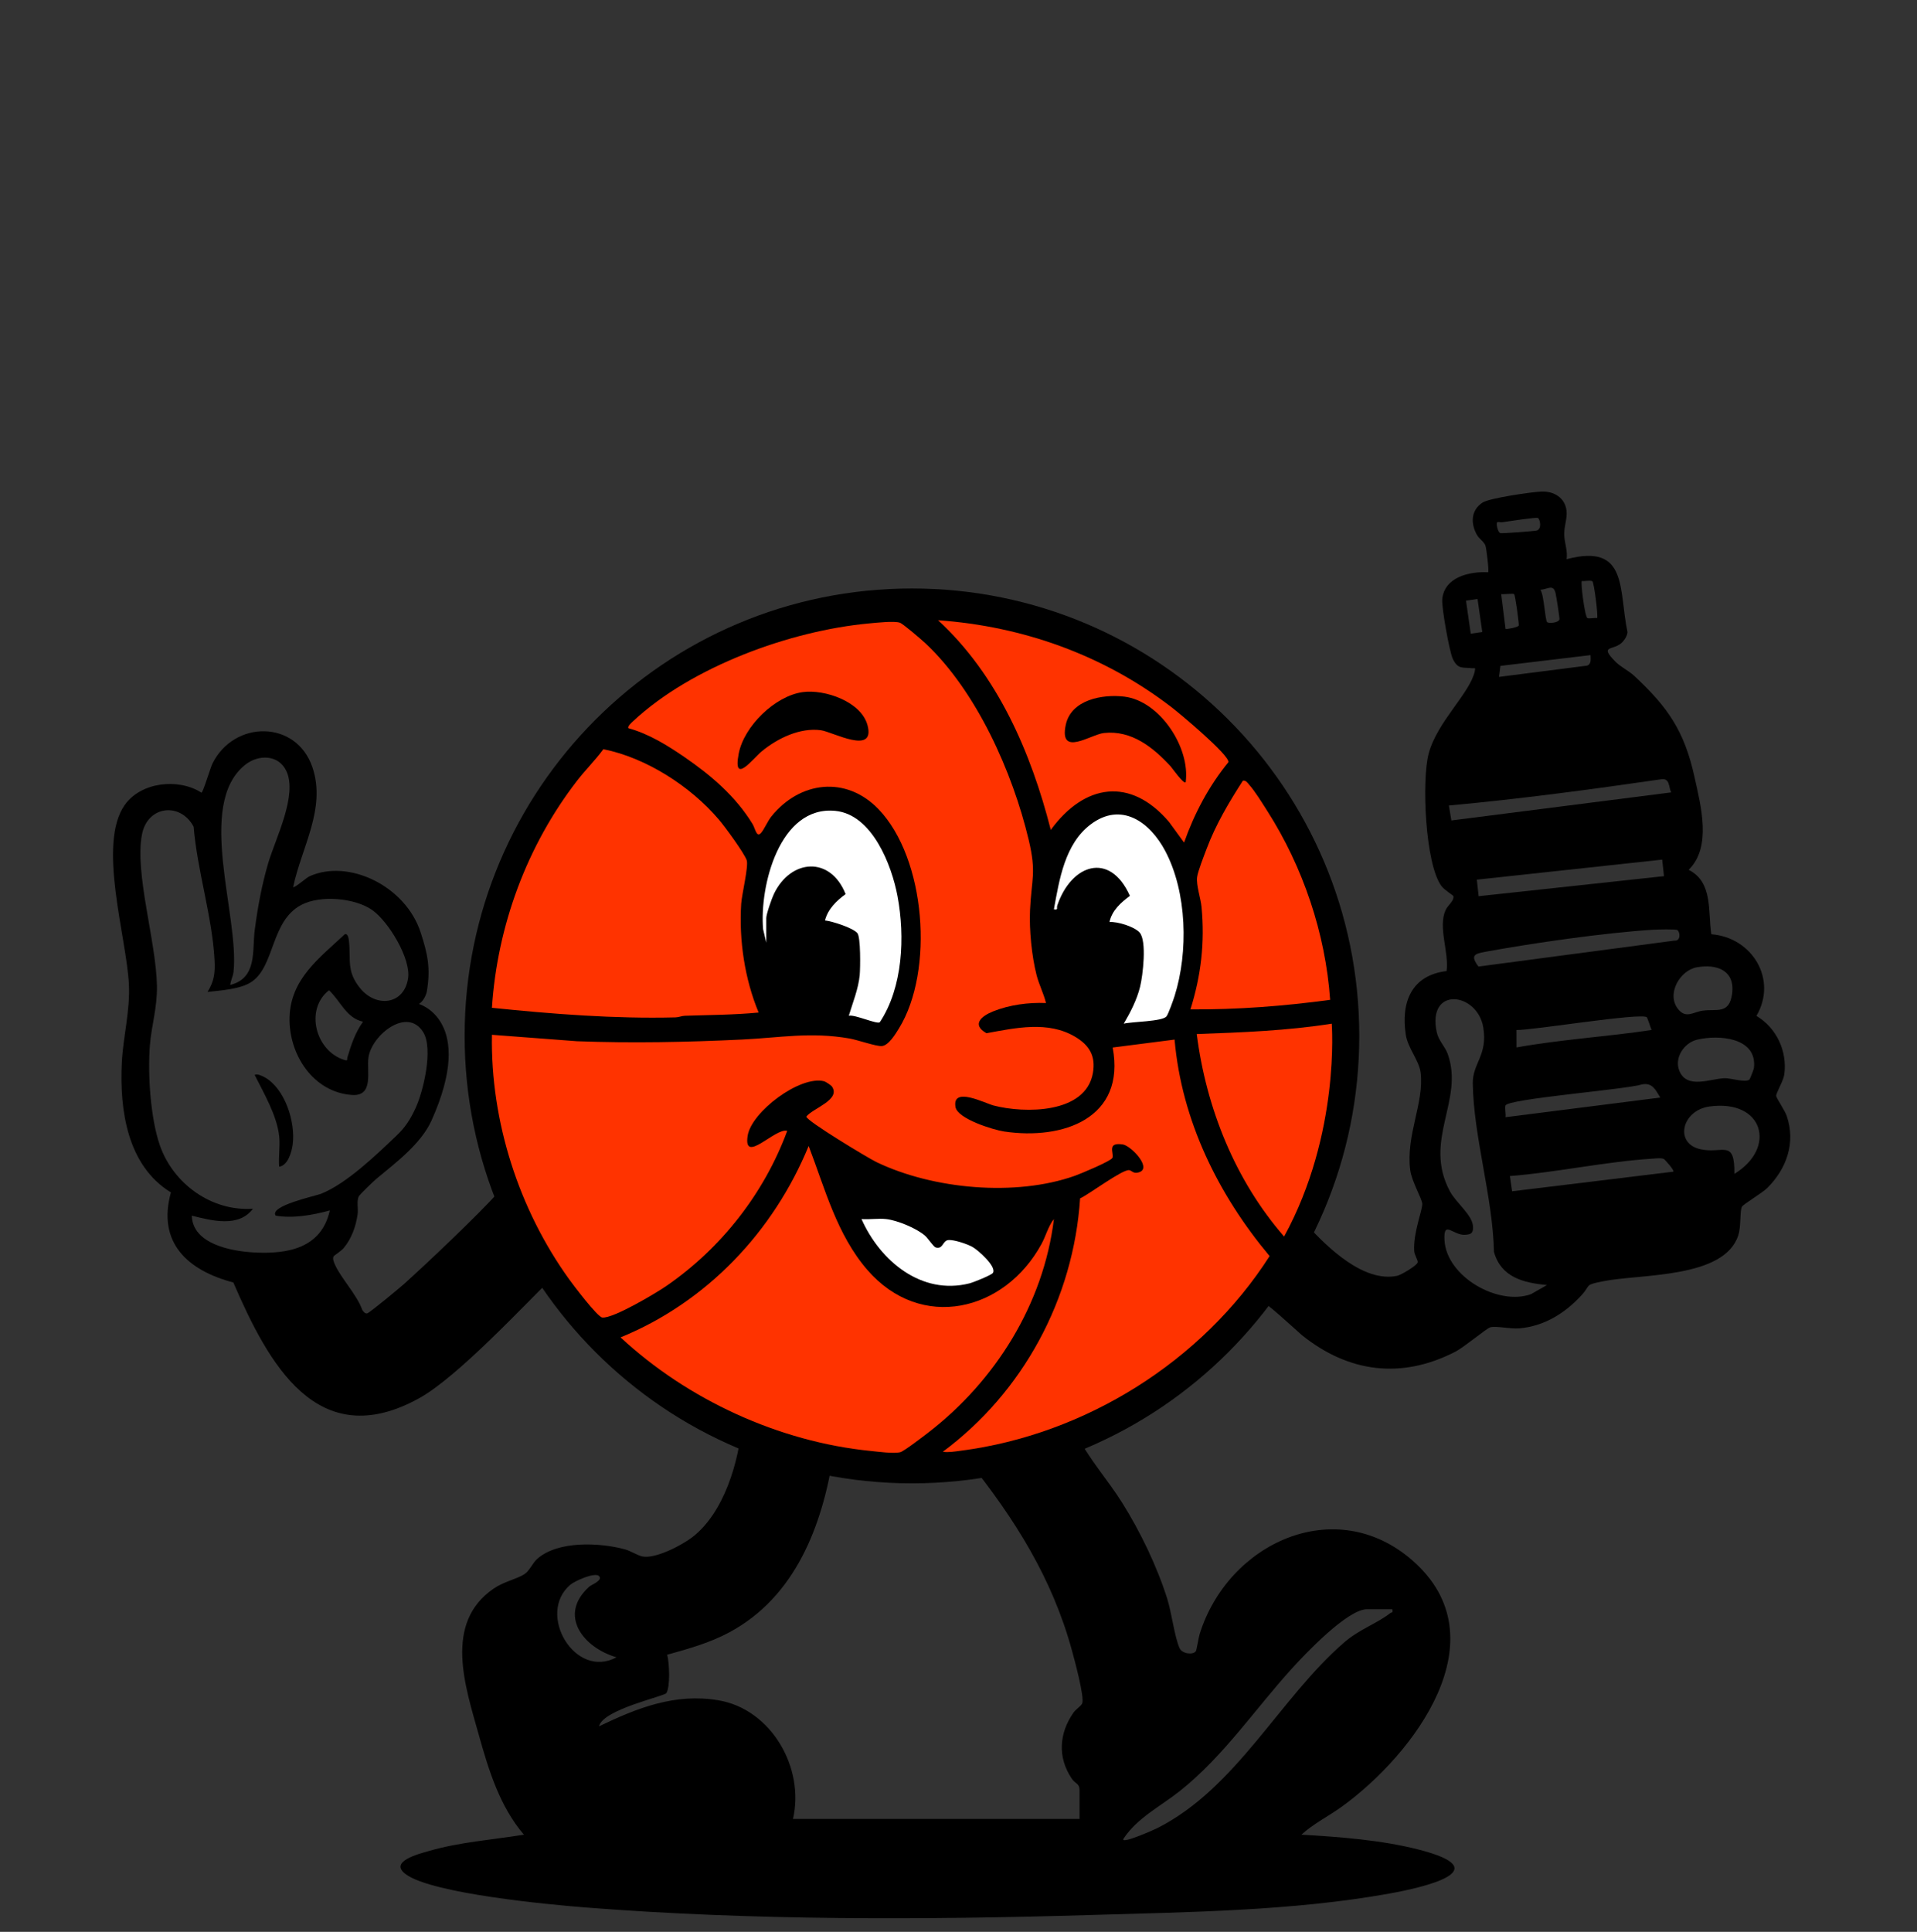
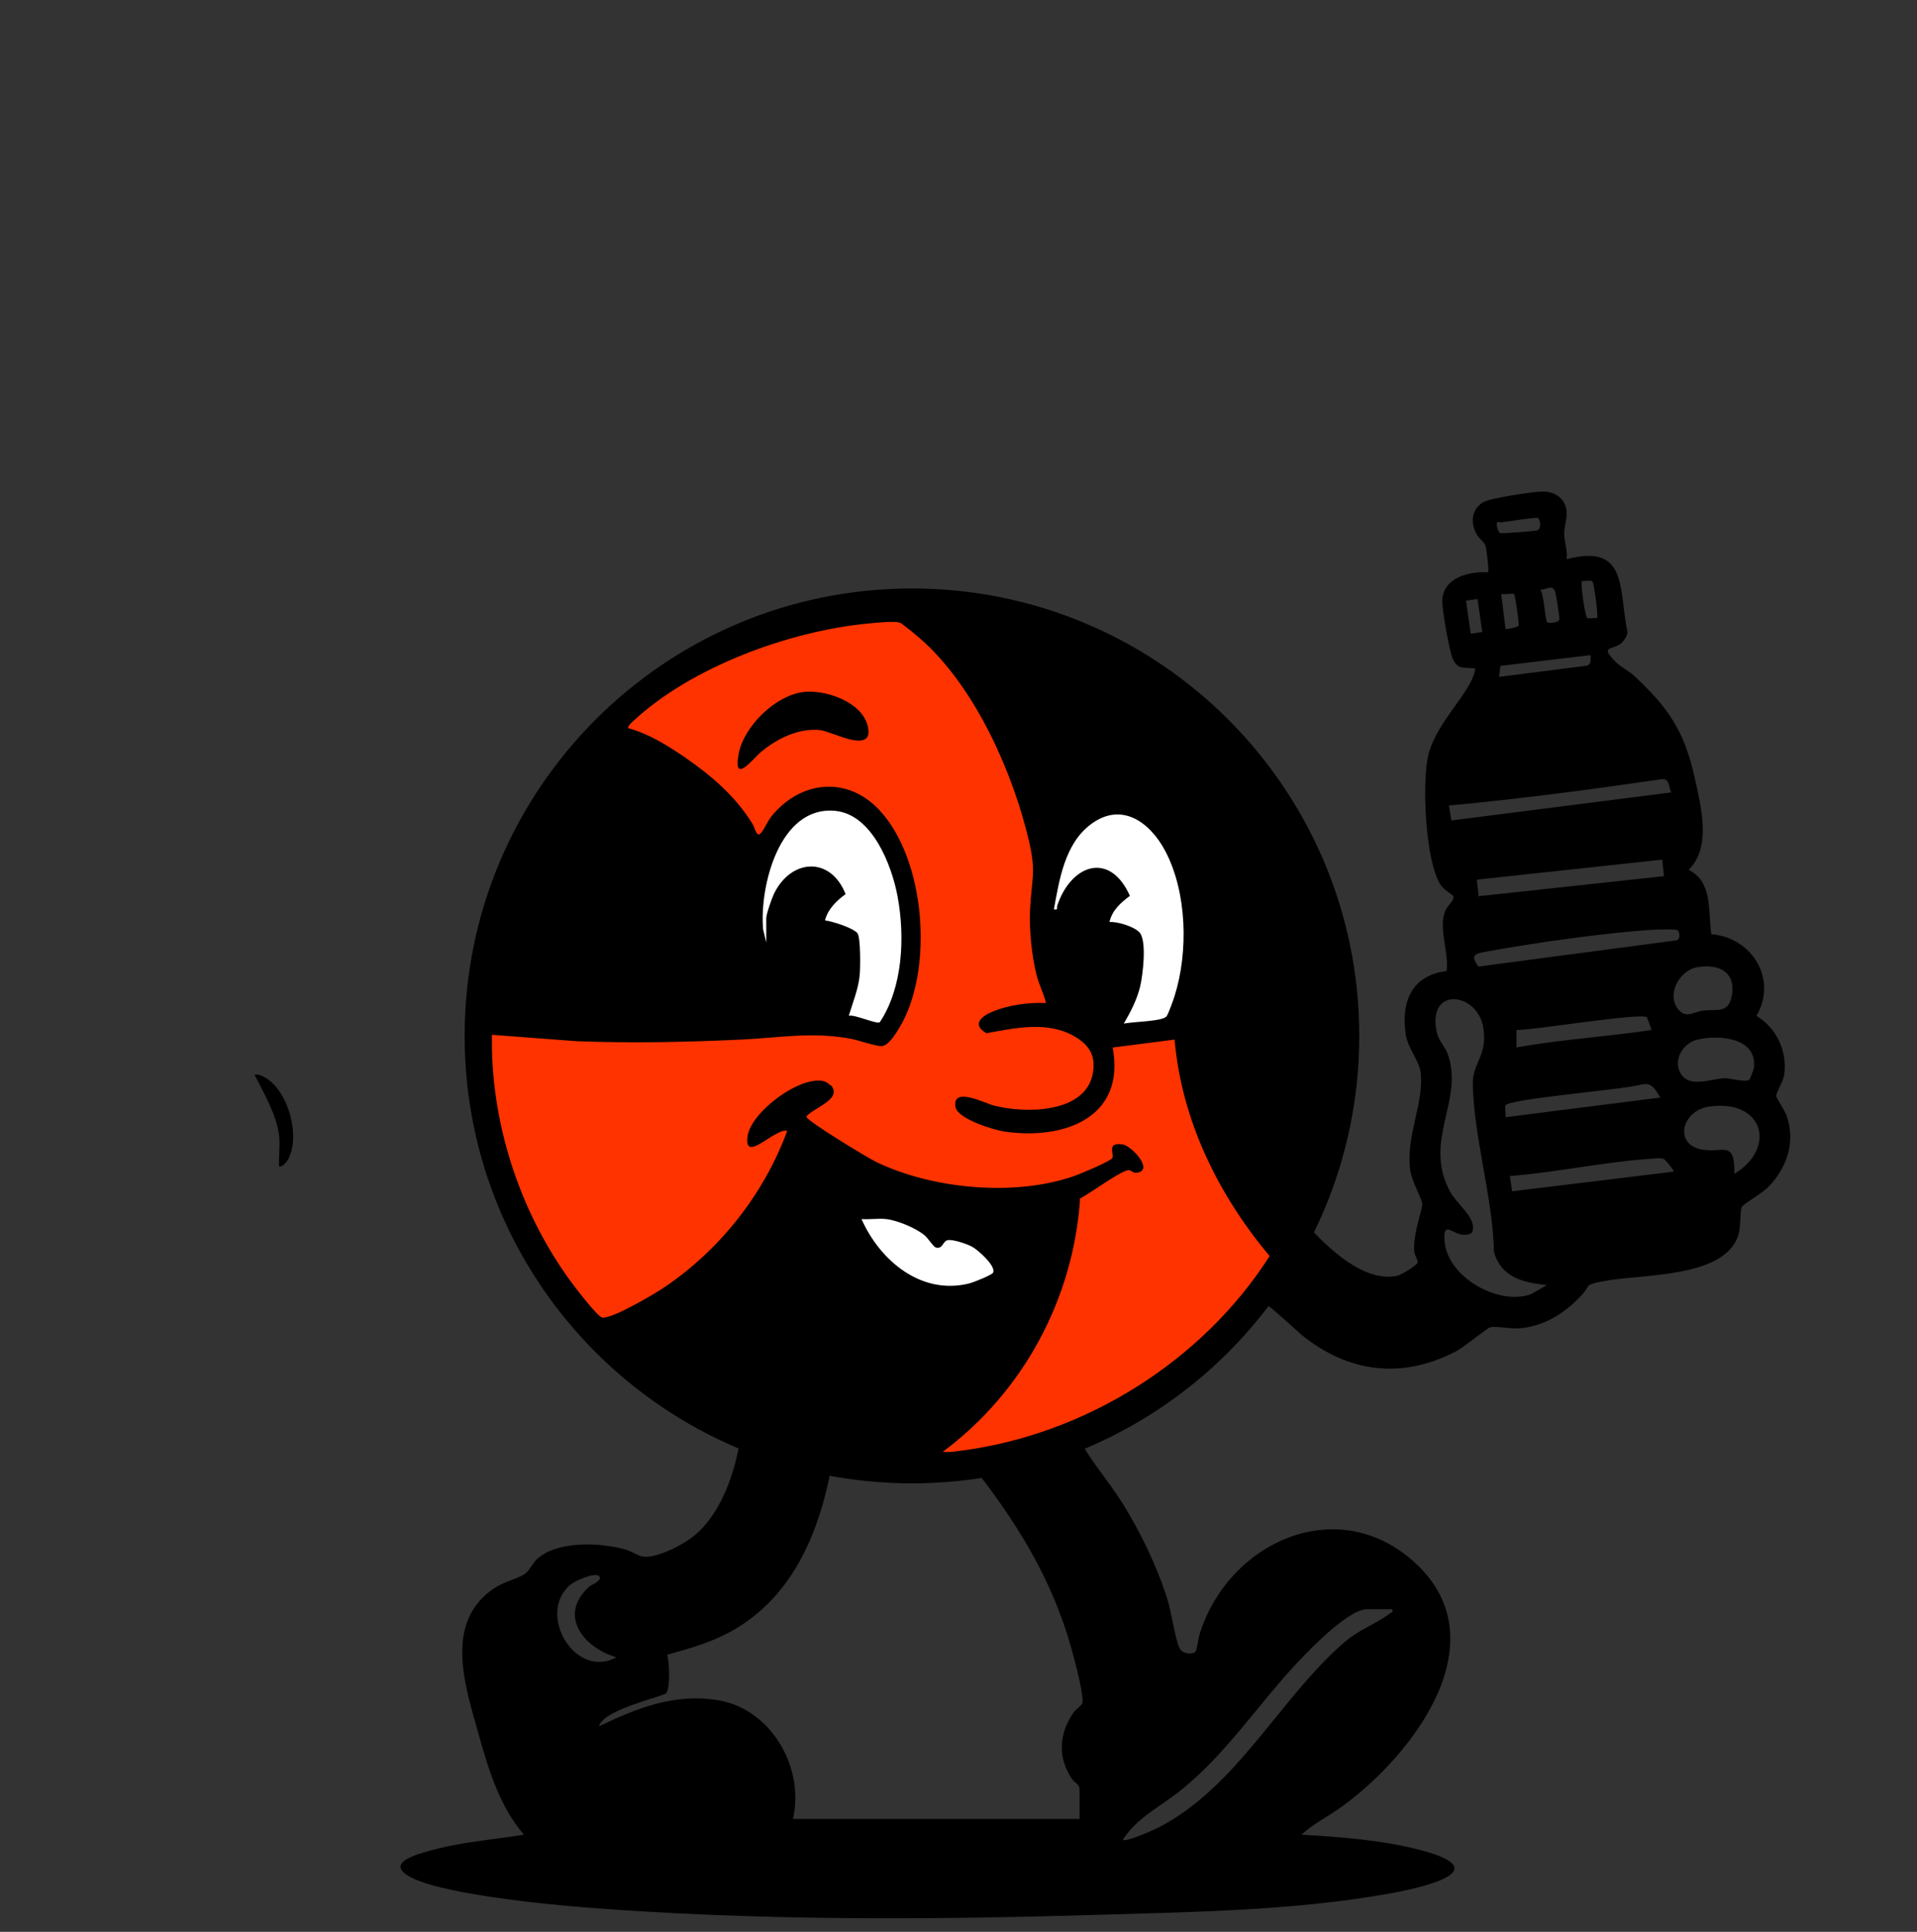
<svg xmlns="http://www.w3.org/2000/svg" width="133" height="134" fill="none">
  <rect width="100%" height="100%" fill="#333333" stroke="none" />
-   <path d="M29.936 77.728c-.733 1.633-2.544 2.972-3.837 4.052-.186.156-1.154 1.084-1.212 1.212-.155.342-.018.86-.078 1.256-.126.833-.414 1.66-.959 2.314-.18.218-.678.533-.7.572-.093.158.005.392.072.55.409.957 1.538 2.11 1.912 3.178.08.107.175.27.34.24.16-.03 2.267-1.779 2.566-2.048 1.643-1.478 5.043-4.698 6.52-6.332l4.084 5.583c-2.203 2.143-6.865 7.194-9.575 8.688-7.07 3.898-10.464-2.447-12.88-8.035-3.146-.823-5.302-2.75-4.33-6.247-3.031-1.857-3.569-5.71-3.407-9 .091-1.837.585-3.59.49-5.449-.166-3.278-2.197-9.702-.293-12.419 1.122-1.602 3.733-1.889 5.327-.859.106-.005.623-1.736.763-2.02 1.5-3.023 5.822-3.039 6.938.261.968 2.863-.767 5.571-1.338 8.307.085.085.927-.657 1.13-.748 2.716-1.229 6.668.67 7.716 3.896.483 1.484.705 2.487.422 4.12 0 0-.13.59-.546.84 0 0 4 1.124.875 8.088Zm-4.748-6.859c-1.16-.246-1.58-1.457-2.364-2.18-1.71 1.342-.913 4.257 1.096 4.84.247.072.144-.06.178-.17.268-.888.54-1.727 1.09-2.49Zm-10.79-2.064c.476-.77.532-1.344.485-2.24-.16-2.975-1.204-6.21-1.448-9.22-.914-1.718-3.206-1.474-3.587.546-.512 2.706.986 7.404 1.04 10.486.027 1.546-.373 2.702-.488 4.13-.159 1.986.038 5.056.692 6.94.923 2.657 3.588 4.6 6.458 4.393-.994 1.336-2.87.823-4.242.484.052 1.966 2.739 2.465 4.297 2.55 2.363.13 4.69-.29 5.279-2.914-1.175.324-2.566.57-3.758.362-.472-.679 2.796-1.374 3.15-1.516 1.773-.712 3.825-2.689 5.242-4.042.587-.56.936-1.09 1.31-1.893.553-1.19 1.242-4.125.537-5.27-1.111-1.806-3.592.211-3.803 1.762-.13.948.394 2.697-1.146 2.588-2.715-.193-4.396-2.846-4.326-5.39.073-2.663 2.07-4.106 3.826-5.754.223-.095.276.317.29.434.157 1.334-.2 2.116.797 3.326 1.091 1.323 3.017 1.15 3.308-.7.215-1.36-1.355-3.944-2.477-4.737-1.212-.855-3.62-1.055-4.928-.363-2.122 1.121-1.825 4.186-3.415 5.313-.761.54-2.175.617-3.092.725Zm1.577-.484c1.894-.485 1.511-2.389 1.699-3.816.204-1.566.49-3.126.936-4.64.502-1.704 2.058-4.72 1.25-6.399-.547-1.138-1.941-1.143-2.851-.415-3.439 2.75-.396 10.458-.806 14.348-.032.318-.201.604-.228.922Z" fill="#000" />
  <path d="M19.369 78.808c-.163-1.451-1.057-2.96-1.698-4.242.14-.124.556.082.69.157 1.417.785 2.152 3.124 1.946 4.66-.068.512-.322 1.455-.938 1.546-.055-.68.075-1.456 0-2.121ZM96.596 111.623h-1.758c-1.35 0-4.29 3.101-5.214 4.12-2.585 2.851-4.721 6.063-7.76 8.484-1.356 1.08-2.954 1.847-3.936 3.338-.113.365 2.215-.682 2.384-.769 5.514-2.806 8.452-8.982 12.947-12.873 1.055-.913 2.258-1.299 3.184-2.022.1-.079.22.003.153-.278ZM41.56 109.32c-.287-.281-1.67.33-1.997.609-2.36 2.01.33 6.591 3.209 5.027-2.282-.658-4.1-2.918-1.88-4.909.13-.116.964-.436.668-.727Zm33.337 16.85v-2c0-.48-.28-.413-.538-.796-1.002-1.488-.88-3.156.124-4.588.15-.215.519-.454.596-.62.185-.403-.532-3.039-.702-3.66-1.381-5.06-3.97-9.136-7.203-13.189-3.121.296-6.27.117-9.361-.352-.772 4.89-2.633 9.79-7.201 12.255-1.358.732-2.846 1.149-4.324 1.558.154.535.224 2.241-.06 2.665-.146.22-4.404 1.132-4.668 2.301 2.642-1.272 5.279-2.315 8.29-1.804 3.664.62 5.987 4.684 5.167 8.229l19.88.001Zm-.23-26.732c.85 1.734 2.169 3.174 3.19 4.801 1.262 2.01 2.423 4.419 3.133 6.685.302.965.498 2.619.847 3.396.185.41.943.478 1.126.217.067-.093.184-.924.267-1.188 1.969-6.318 9.41-9.778 14.757-5.117 6.23 5.432.094 13.464-4.868 17.067-.923.67-2 1.202-2.827 1.961 2.655.155 5.538.37 8.123 1.031 5.621 1.436.32 2.632-2.036 3.056-6.678 1.203-13.92 1.282-20.7 1.485-11.586.347-23.437.383-34.991-.518-2.588-.201-10.615-.955-12.502-2.286-1.273-.897.85-1.428 1.589-1.642 2.114-.61 4.405-.775 6.572-1.126-1.666-1.95-2.436-4.451-3.117-6.883-.947-3.385-2.476-7.792 1.019-10.186.725-.497 1.577-.644 2.144-1.008.344-.22.549-.763.882-1.057 1.434-1.268 4.336-1.132 6.077-.659.409.112.89.427 1.206.493.9.188 2.734-.766 3.467-1.328 2.207-1.692 3.243-5.242 3.459-7.903" fill="#000" />
  <path d="M94.305 71.854c0-17.14-13.895-31.035-31.035-31.035-17.139 0-31.034 13.895-31.034 31.035S46.131 102.89 63.27 102.89c17.14 0 31.035-13.895 31.035-31.035Z" fill="#000" />
  <path d="M55.692 48.008c-1.924.265-4.076 2.37-4.44 4.263-.43 2.244.993.34 1.602-.16 1.093-.9 2.648-1.657 4.103-1.459.809.111 3.81 1.77 3.226-.362-.446-1.627-2.967-2.492-4.491-2.282ZM72.57 69.574c-1.21-.05-2.534.125-3.663.577-.786.315-1.54.905-.466 1.516 2.024-.367 4.264-.87 6.145.243.997.591 1.445 1.34 1.239 2.518-.496 2.841-4.753 2.812-6.891 2.254-.608-.159-2.891-1.352-2.643.103.14.821 2.616 1.585 3.375 1.7 4.088.61 8.453-.92 7.53-5.825l4.295-.55c.49 5.61 3.026 10.755 6.593 15.018-4.674 7.31-12.802 12.384-21.422 13.5-.397.052-.855.133-1.251.072 5.575-4.137 9.07-10.617 9.525-17.576.603-.269 2.916-2.009 3.398-1.958.163.018.282.22.544.181 1.22-.178-.394-1.872-.973-1.962-1.122-.173-.628.563-.72.915-.06.225-2.23 1.122-2.605 1.256-4.121 1.462-9.83.94-13.761-.943-.588-.28-4.876-2.87-4.878-3.16.425-.573 2.439-1.167 1.767-2.102-.052-.073-.436-.327-.53-.35-1.658-.428-5.05 2.12-5.307 3.78-.318 2.035 1.939-.589 2.745-.339-1.598 4.337-4.595 8.156-8.4 10.768-.73.5-3.68 2.257-4.427 2.181-.335-.034-2.004-2.24-2.304-2.658-3.49-4.845-5.46-10.96-5.355-16.956l5.889.446c3.83.143 7.633.067 11.458-.116 2.657-.127 4.742-.544 7.456-.074.555.096 1.839.55 2.239.526.476-.028.965-.847 1.2-1.23 2.447-3.977 1.867-11.783-1.42-15.199-2.25-2.34-5.461-1.946-7.434.501-.26.322-.503.91-.723 1.15-.312.34-.394-.31-.582-.62-1.173-1.926-2.874-3.374-4.72-4.644-1.184-.814-2.496-1.624-3.89-2.004-.107-.114.238-.412.329-.497 4.059-3.778 10.889-6.267 16.358-6.773.495-.046 1.749-.185 2.142-.05.223.075 1.51 1.183 1.769 1.425 3.55 3.324 6.057 8.956 7.172 13.65.545 2.295.19 2.695.09 4.856-.062 1.372.115 3.186.454 4.514.17.668.492 1.27.653 1.936Z" fill="#F30" />
-   <path d="M73.12 84.558c-.723 5.897-4.062 11.223-8.712 14.807-.318.246-1.687 1.297-1.943 1.364-.457.118-1.538-.033-2.065-.086-6.362-.636-12.687-3.553-17.348-7.877 5.978-2.442 10.608-7.33 13.052-13.276 1.13 2.954 1.957 6.154 4.073 8.596 3.717 4.285 9.523 2.901 12.081-1.8.31-.572.464-1.23.861-1.728ZM52.634 70.234c-1.705.163-3.41.168-5.12.224-.21.005-.423.108-.658.112-4.252.104-8.503-.231-12.726-.665.373-5.69 2.427-11.244 5.902-15.745.582-.754 1.268-1.425 1.83-2.193 2.967.593 6.05 2.572 8.015 4.886.423.497 1.731 2.279 1.927 2.81.147.4-.339 2.373-.38 3.027-.16 2.525.242 5.216 1.21 7.544ZM82.261 54.26c.332-2.397-1.786-5.636-4.251-5.938-1.514-.185-3.7.204-4.07 1.964-.471 2.254 1.737.656 2.649.558 1.922-.208 3.416.997 4.629 2.312.105.116.906 1.261 1.043 1.103Zm-.11 4.185-1.044-1.432c-2.68-3.148-5.877-2.64-8.205.552-1.368-5.369-3.693-10.747-7.821-14.542 5.897.416 11.495 2.424 16.178 6.015.578.442 4.05 3.34 3.966 3.83-1.351 1.646-2.368 3.574-3.075 5.577ZM92.284 69.353c-3.21.435-6.447.685-9.692.662.739-2.353 1.005-4.641.77-7.105-.057-.604-.375-1.503-.307-2.064.047-.402.497-1.536.666-1.986.63-1.677 1.544-3.21 2.508-4.71.213-.034.317.143.436.278.41.46.915 1.285 1.26 1.825 2.475 3.879 4.037 8.493 4.359 13.1ZM89.09 85.77c-3.392-3.893-5.408-8.912-6.06-14.046 3.13-.11 6.27-.23 9.365-.718 0 0 .603 7.631-3.304 14.764Z" fill="#F30" />
  <path d="M62.271 62.17c-.405-2.169-1.759-5.677-4.319-5.925-3.874-.376-5.263 5.226-5.009 8.205l.22.938V63.68c0-.274.385-1.37.53-1.672 1.173-2.44 3.925-2.641 4.974.012-.628.456-1.232 1.039-1.43 1.824.522.061 1.911.509 2.241.872.245.269.211 2.445.168 2.916-.085.938-.485 1.925-.757 2.823.427-.096 1.945.608 2.151.453 1.606-2.428 1.754-5.936 1.231-8.738ZM77.965 71.006c.582-.146 2.671-.143 2.964-.505.134-.166.478-1.145.564-1.418.962-3.053.865-7.186-.646-10.05-1.064-2.015-3.049-3.46-5.185-1.843-1.785 1.35-2.168 3.819-2.543 5.884.33.057.175-.087.232-.258.96-2.86 3.647-3.801 5.041-.675-.63.467-1.242 1.01-1.418 1.814.551-.043 1.72.317 2.086.723.524.58.228 2.998.038 3.77-.222.9-.667 1.768-1.133 2.558ZM65.794 86.015c-.409.039-.357.668-.88.512-.15-.045-.523-.625-.736-.813-.59-.52-1.924-1.068-2.699-1.155-.537-.061-1.16.043-1.708 0 1.283 2.892 4.155 5.307 7.49 4.46.267-.067 1.538-.572 1.632-.733.257-.436-1.04-1.58-1.419-1.792-.36-.203-1.287-.516-1.68-.48Z" fill="#fff" />
  <path d="M115.456 80.404c-.18-.104-.567-.05-.794-.036-3.245.202-6.647.95-9.907 1.208l.154 1.056 11.185-1.36c.101-.08-.591-.841-.638-.868Zm4.874 1.02c2.957-1.802 2.02-5.189-1.727-4.673-1.923.264-2.482 2.59-.583 2.975 1.518.308 2.34-.73 2.31 1.698Zm-5.142-5.293c-.322-.526-.548-1.06-1.278-.91-1.06.347-9.358.997-9.463 1.465-.05.228.037.556.006.808l10.735-1.363Zm6.174-1.235c.044-.027.31-.698.324-.82.244-2.114-2.435-2.32-3.938-1.961-.912.218-1.605 1.26-1.235 2.165.525 1.284 2.133.55 3.129.509.415-.017 1.388.31 1.72.107Zm-7.104-4.333c-.382-.344-7.935.91-9.049.882l.002 1.21c3.099-.558 6.268-.743 9.372-1.211-.056-.15-.29-.85-.325-.881Zm-6.933 18.574c-1.636-.158-3.175-.533-3.675-2.298-.071-3.755-1.424-8.032-1.469-11.696-.018-1.397 1.052-1.949.725-3.888-.412-2.436-3.918-2.868-3.224.35.126.584.57.972.761 1.507 1.152 3.228-1.742 5.979.152 9.524.444.83 1.604 1.66 1.605 2.496 0 .397-.126.494-.561.519-.839.047-1.502-1.068-1.421.379.142 2.528 3.729 4.565 6.003 3.738l1.104-.631Zm10.393-22.04c-1.166.214-2.12 1.845-1.299 2.89.551.703 1.062.201 1.733.113.956-.124 1.821.267 2.019-1.162.223-1.62-1.058-2.097-2.453-1.841Zm-1.345-2.584c-.115-.074-1.428-.039-1.712-.021-3.36.211-8.283.919-11.625 1.53-.742.137-1.039.251-.461 1.022l13.594-1.8c.454.049.403-.604.204-.731Zm-1.052-4.886-12.859 1.39.124 1.147 12.859-1.39-.124-1.147Zm.624-4.663c-.185-.371-.079-.991-.674-.913-4.901.71-9.818 1.37-14.749 1.822l.172 1.037 15.251-1.946Zm-5.595-9.523-6.254.748-.096.764 6.101-.78c.321-.1.255-.46.249-.732Zm-7.839-3.891-.801.115.329 2.29.801-.114-.329-2.291Zm2.54-.335c-.075-.072-.701.029-.899-.007l.302 2.418c.035.038.884-.111.918-.242.028-.106-.242-2.093-.321-2.17Zm2.289 1.942c.116.096.809.049.854-.204.016-.09-.218-1.592-.271-1.813-.16-.664-.554-.249-1.052-.234.25.337.327 2.132.469 2.25Zm3.139-2.836c-.153-.092-.527.008-.734-.022-.097.093.213 2.53.396 2.58.172.045.46-.038.663-.008.092-.09-.21-2.481-.325-2.55Zm-3.773-4.392c-.102-.073-2.124.245-2.476.295-.237.034-.421-.151-.379.217.014.13.099.502.25.539.123.03 2.401-.142 2.521-.181.37-.12.222-.772.084-.87ZM90.76 85.063c1.322 1.428 3.834 3.92 6.175 3.433.263-.055 1.401-.723 1.425-.945.016-.15-.228-.506-.245-.773-.08-1.274.594-2.88.56-3.288-.032-.367-.736-1.555-.835-2.331-.312-2.427.982-4.672.72-6.77-.102-.817-.883-1.693-1.025-2.602-.353-2.255.384-4.137 2.829-4.431.176-1.306-.608-3.04-.07-4.228.158-.348.594-.624.542-.97-.009-.054-.619-.413-.833-.702-1.127-1.528-1.375-7.337-.884-9.18.596-2.235 2.86-4.175 3.202-5.72.064-.293-.004-.182-.21-.207-.647-.076-.958.098-1.318-.65-.235-.491-.778-3.561-.732-4.113.129-1.555 1.883-1.961 3.184-1.89.072-.071-.111-1.634-.188-1.856-.091-.262-.435-.46-.6-.76-.439-.8-.402-1.696.408-2.224.469-.305 3.404-.735 4.091-.76.85-.03 1.61.42 1.725 1.303.07.537-.162 1.076-.157 1.653.005.582.254 1.14.164 1.735 4.296-1.133 3.6 2.125 4.226 5.059-.018.27-.236.6-.438.772-.6.51-1.527.134-.394 1.282.357.363.918.625 1.293.975 2.34 2.177 3.479 3.817 4.185 7.004.447 2.022 1.214 4.877-.403 6.455 1.701.853 1.33 2.885 1.574 4.469 2.833.22 4.608 3.125 3.13 5.663 1.399.84 2.146 2.44 1.931 4.066-.06.454-.594 1.3-.56 1.498.03.17.594.98.731 1.382.634 1.849-.013 3.668-1.36 5-.308.305-1.649 1.123-1.744 1.28-.166.275-.05 1.362-.263 2.006-.992 3.003-6.774 2.655-9.373 3.175-1.337.268-.823.229-1.476.944-1.148 1.257-2.58 2.165-4.329 2.323-.628.056-1.638-.188-2.027-.072-.27.08-1.801 1.372-2.408 1.685-3.748 1.934-7.42 1.458-10.662-1.145-.242-.195-2.822-2.627-3.05-2.476" fill="#000" />
</svg>